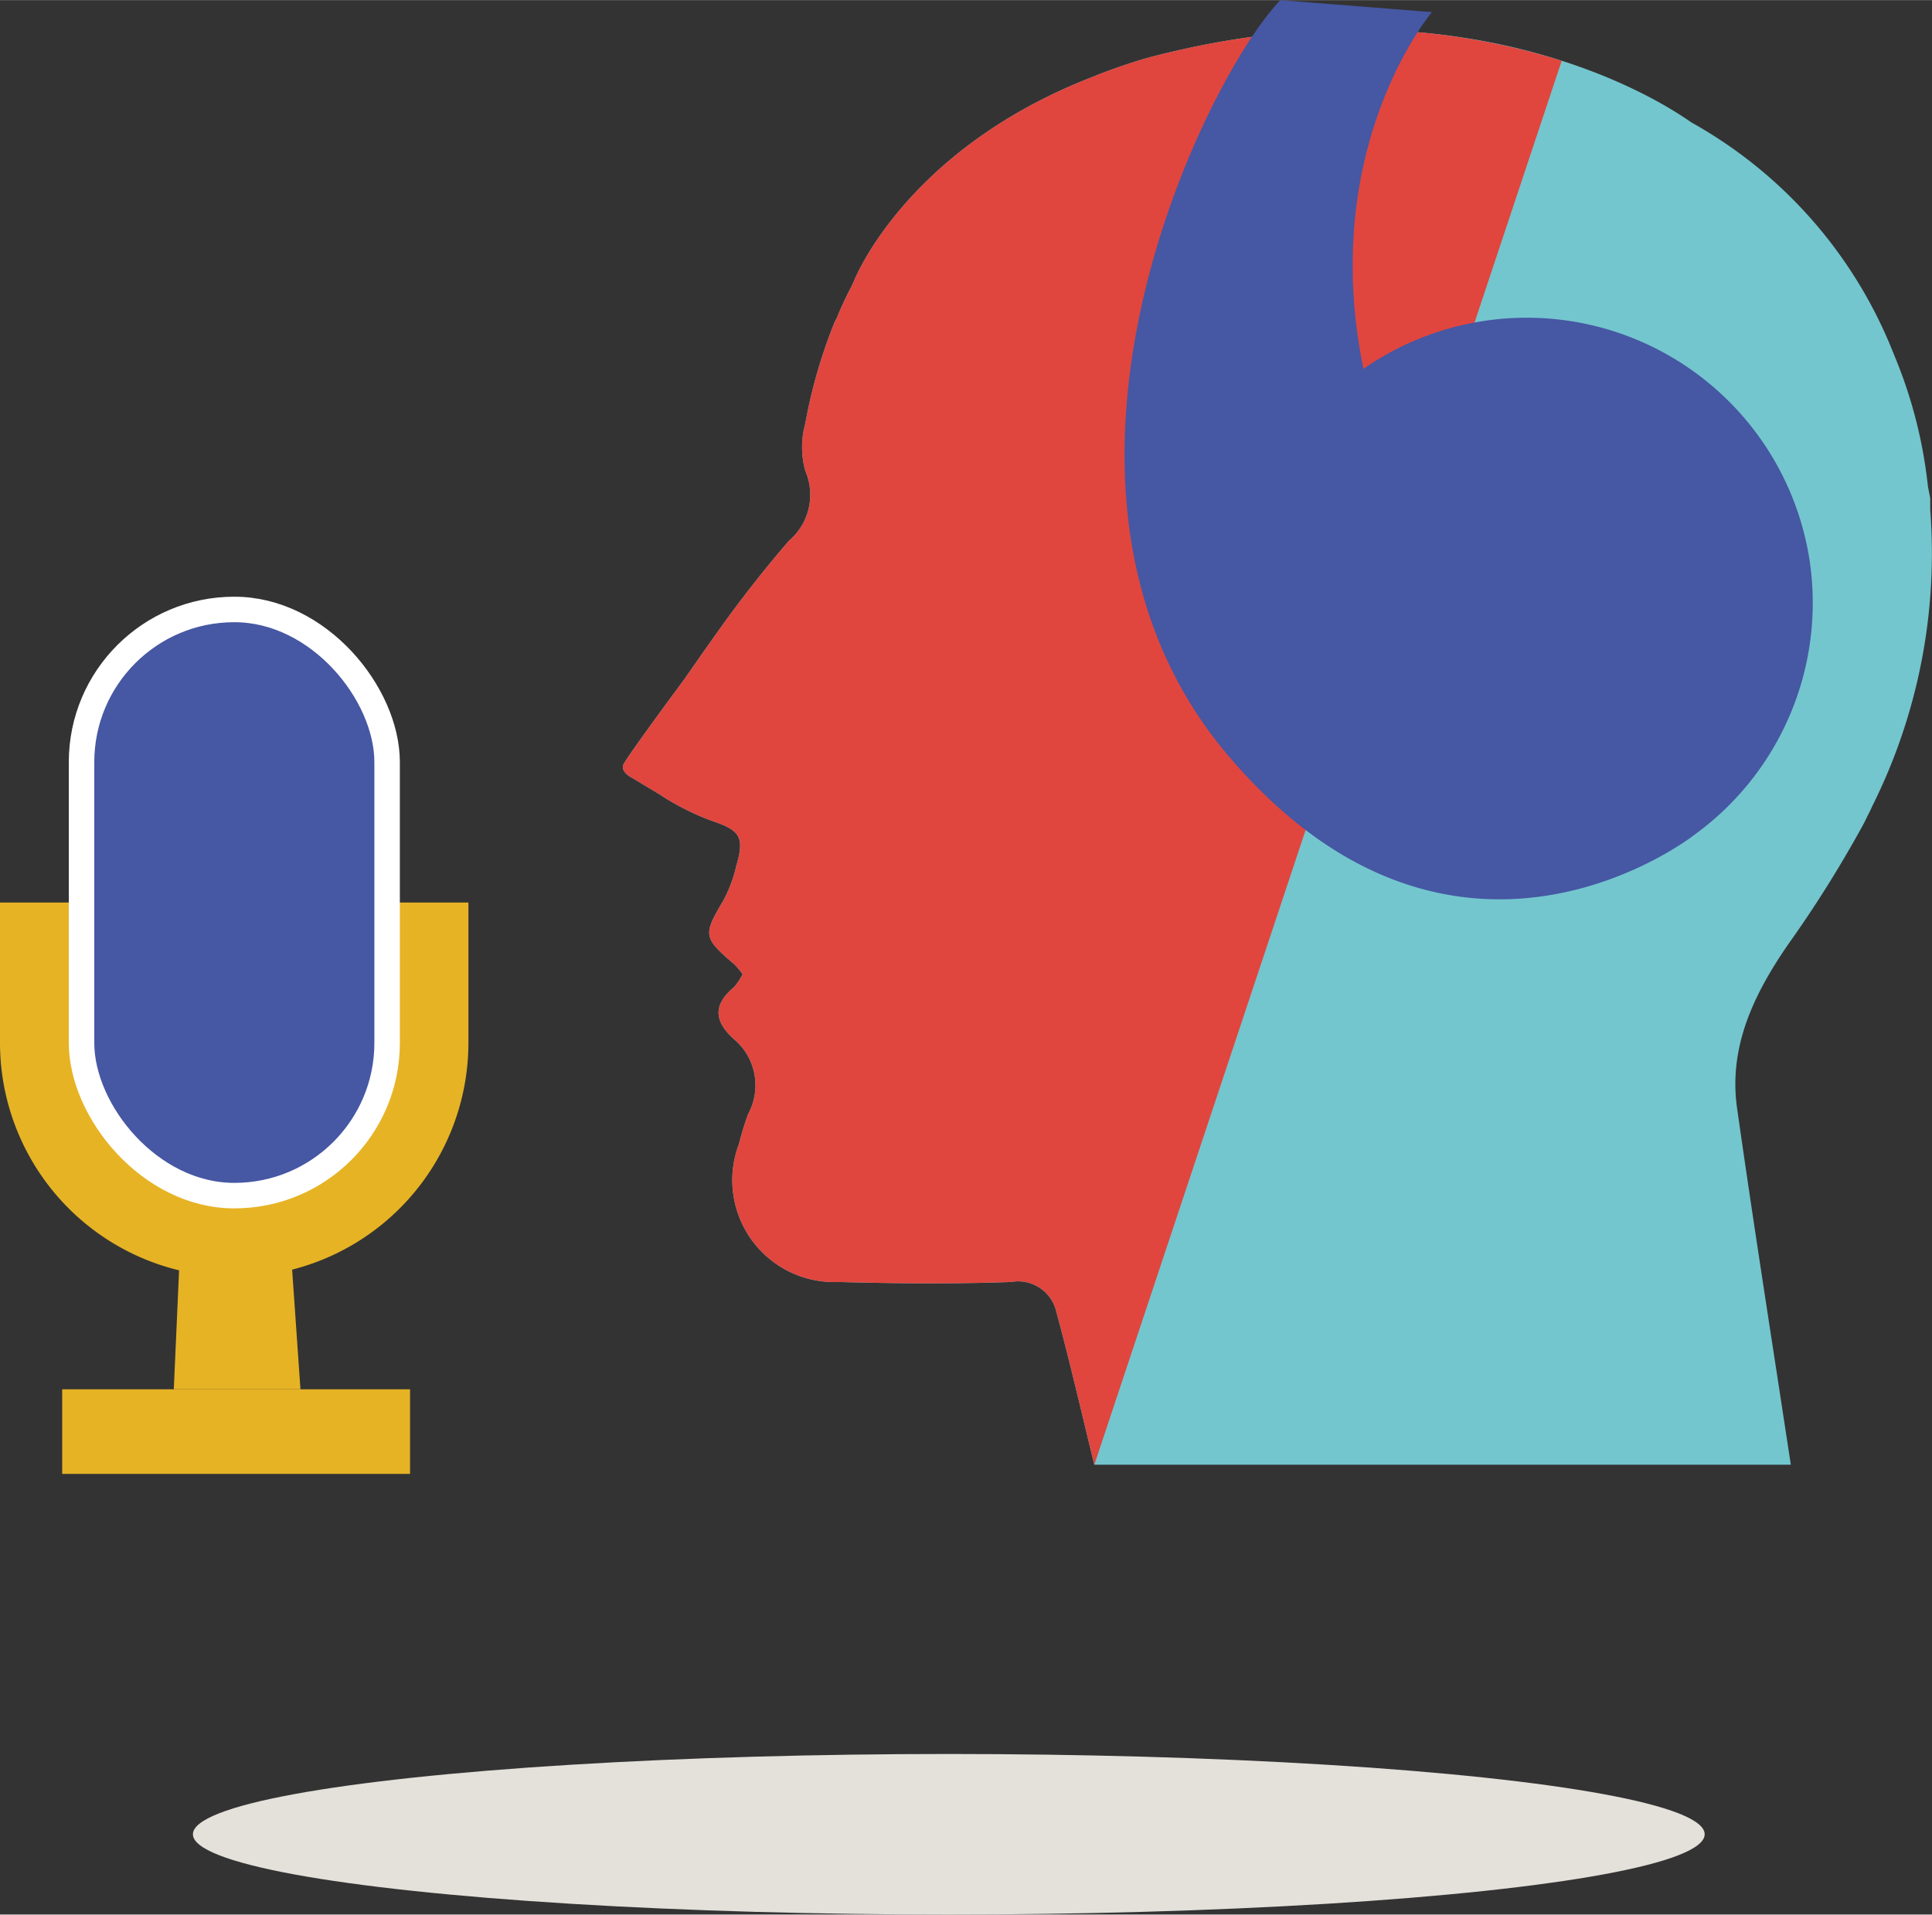
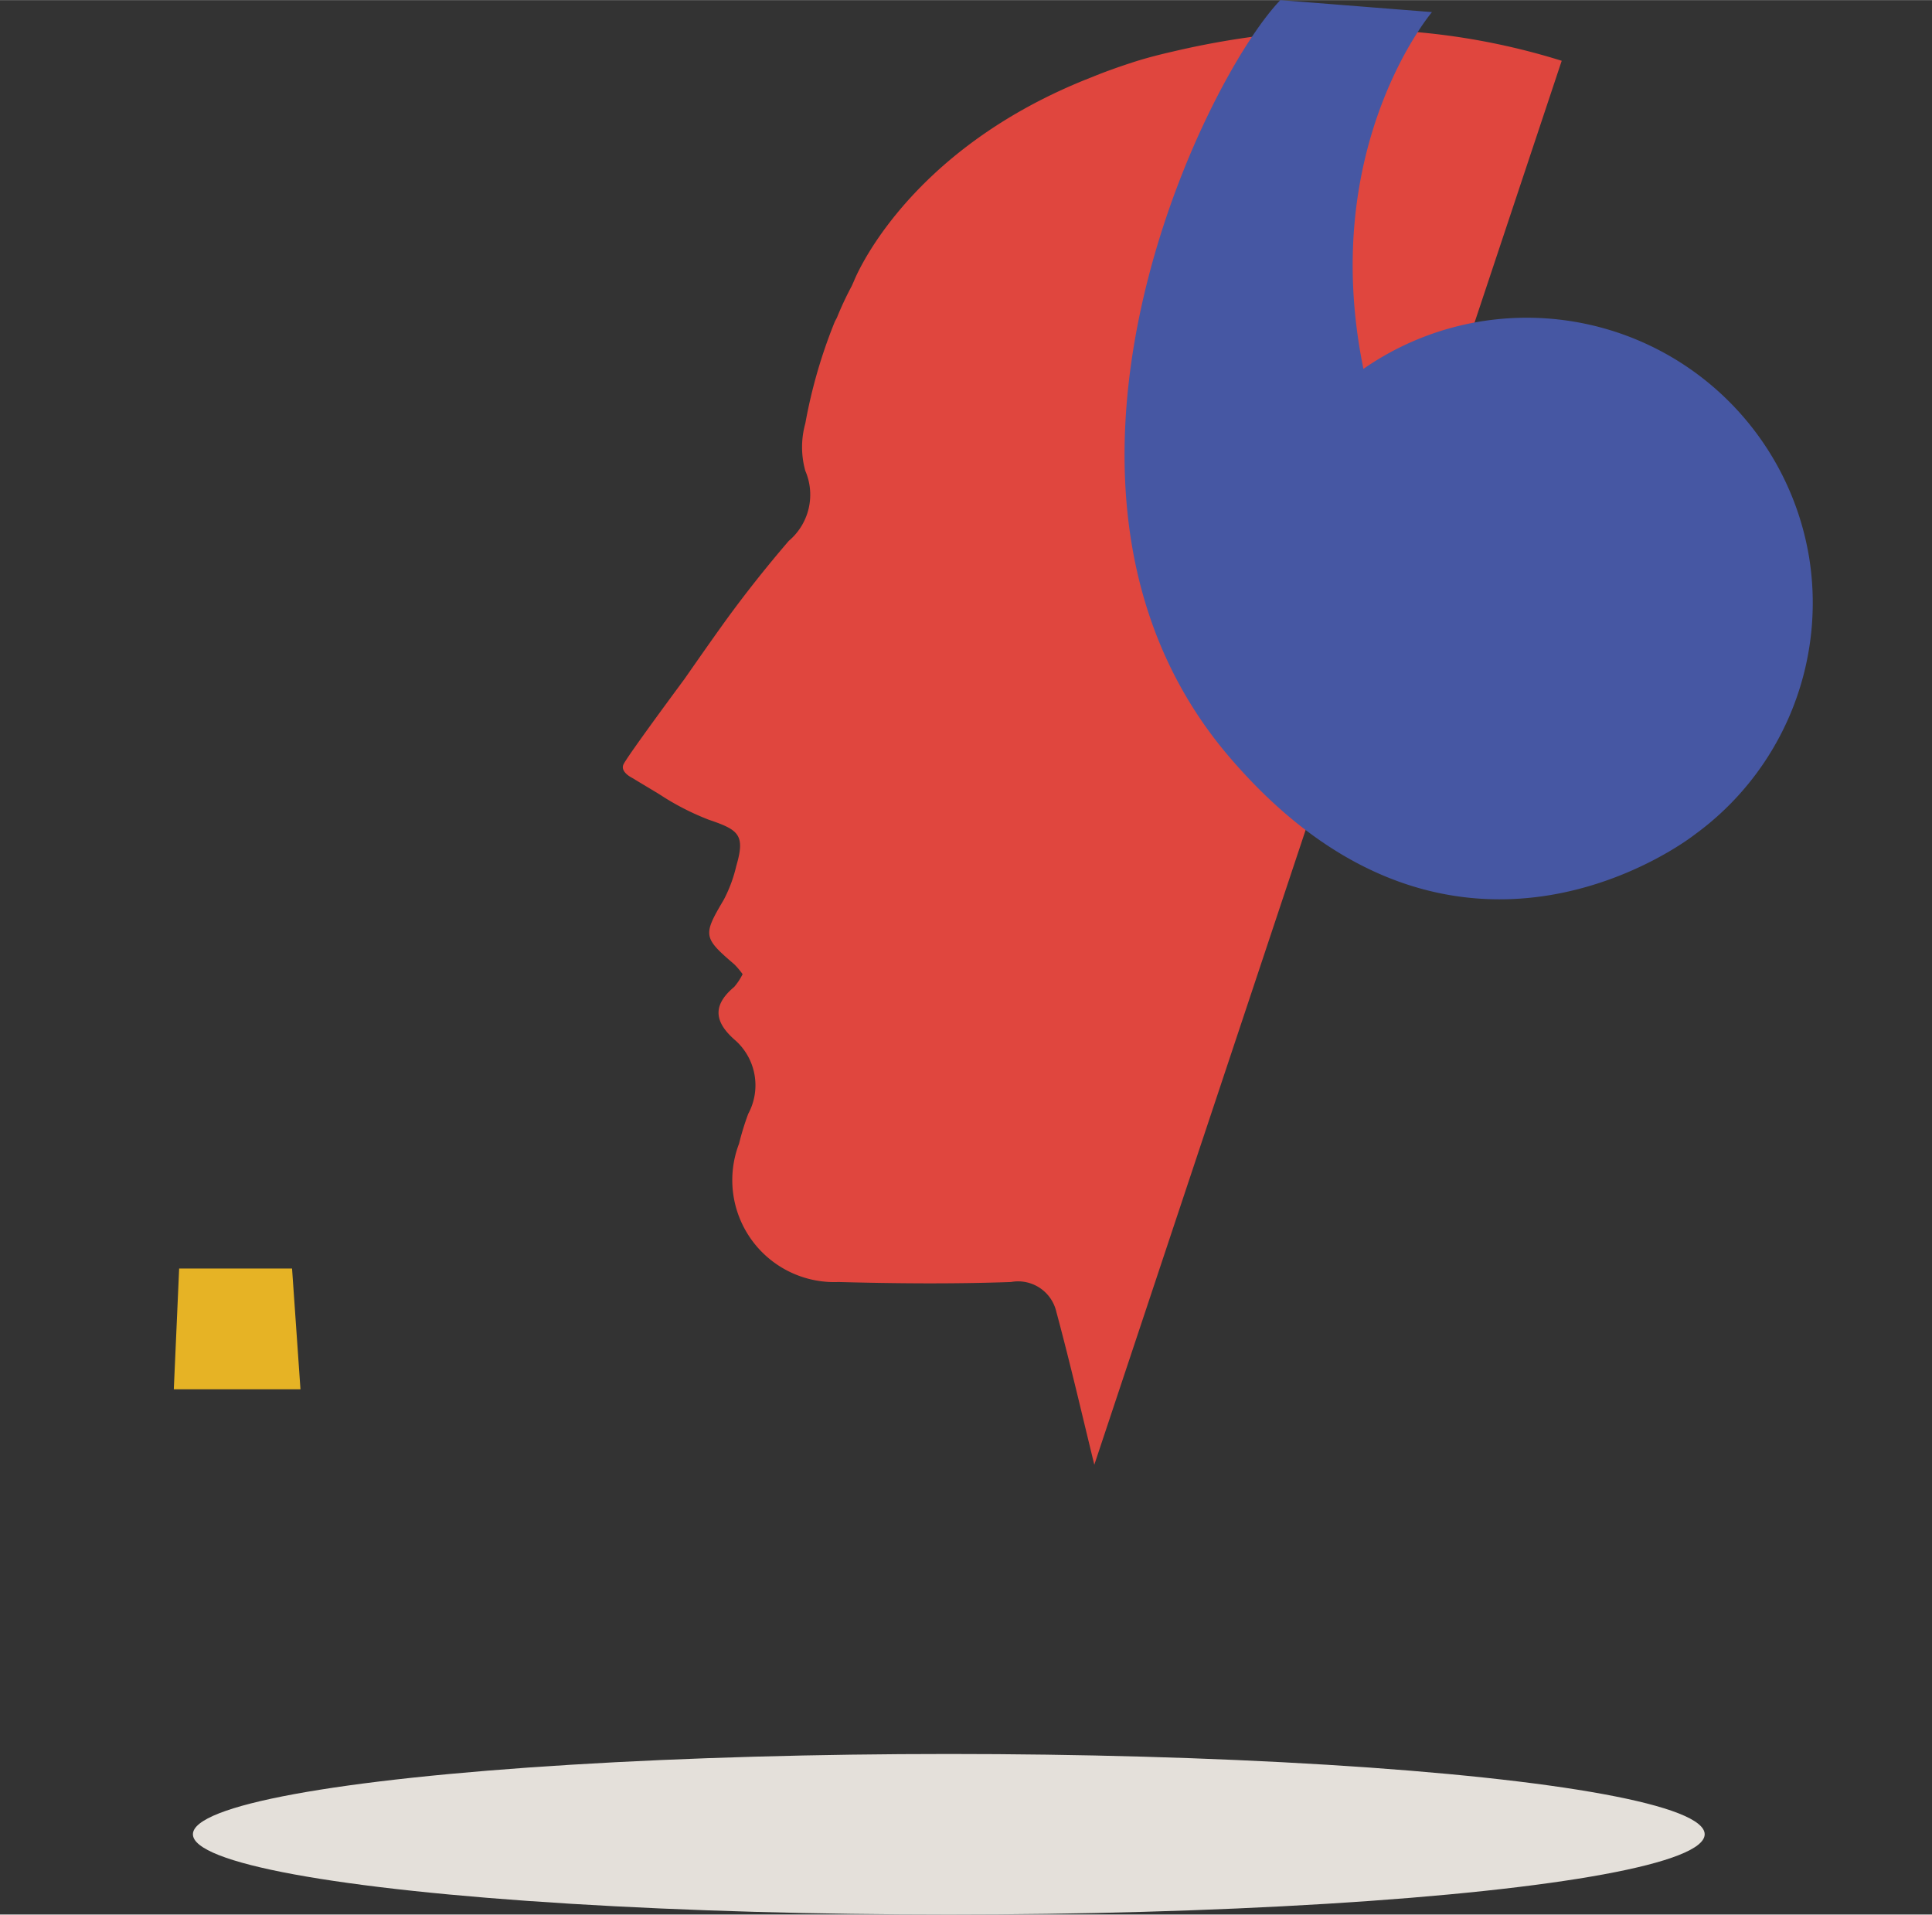
<svg xmlns="http://www.w3.org/2000/svg" width="26.74mm" height="26.5mm" viewBox="0 0 75.81 75.12">
  <rect x="0" y="0" width="75.81" height="75.12" fill="#333333" stroke="none" />
  <defs>
    <style>.cls-1{fill:#e4e0da;}.cls-2{fill:#73c6ce;}.cls-3{fill:#e0463e;}.cls-4,.cls-6{fill:#4657a3;}.cls-5{fill:#e6b325;}.cls-6{stroke:#fff;stroke-miterlimit:10;}</style>
  </defs>
  <title>VO iconAsset 17</title>
  <g id="Layer_2" data-name="Layer 2">
    <g id="Layer_1-2" data-name="Layer 1">
      <ellipse class="cls-1" cx="37.23" cy="71.97" rx="29.66" ry="3.15" />
-       <path class="cls-2" d="M75.74,20v-.45l-.09-.47a18.39,18.39,0,0,0-1.34-5.19h0A17.88,17.88,0,0,0,66.37,4.8h0C63.94,3.1,58.43.62,50.8,1.26h-.53l-.5.1A32.65,32.65,0,0,0,46.1,2h0c-.57.13-1.13.27-1.68.45s-1.06.36-1.57.57c-7.35,2.86-9.34,8-9.34,8l-.09.2a12.77,12.77,0,0,0-.58,1.24l-.08.15h0a20.12,20.12,0,0,0-1.16,4,3.45,3.45,0,0,0,0,1.86,2.37,2.37,0,0,1-.65,2.75c-.86,1-1.71,2.07-2.5,3.16-.54.75-1.07,1.51-1.6,2.27h0S24.58,29.71,24.46,30s.33.51.33.51l1.08.65h0a10.24,10.24,0,0,0,1.94,1c1.18.4,1.44.59,1.08,1.82a5.51,5.51,0,0,1-.49,1.32c-.82,1.39-.82,1.48.42,2.54a3.34,3.34,0,0,1,.32.38,2.41,2.41,0,0,1-.33.5c-.81.68-.83,1.32,0,2.06a2.36,2.36,0,0,1,.55,2.92A10.71,10.71,0,0,0,29,44.87a4,4,0,0,0,3.9,5.43c2.25.06,4.52.08,6.77,0a1.54,1.54,0,0,1,1.78,1.17c.54,2,1,4,1.49,6H70.27c-.71-4.68-1.45-9.35-2.11-14-.34-2.42.68-4.49,2-6.41a46.64,46.64,0,0,0,3-4.8h0l.12-.25c.07-.13.13-.26.19-.39A22.18,22.18,0,0,0,75.74,20Z" />
      <path class="cls-3" d="M50.8,1.26h-.53l-.5.1A32.65,32.65,0,0,0,46.1,2h0c-.57.13-1.13.27-1.68.45s-1.06.36-1.57.57c-7.35,2.86-9.34,8-9.34,8l-.09.2a12.77,12.77,0,0,0-.58,1.24l-.08.15h0a20.12,20.12,0,0,0-1.16,4,3.45,3.45,0,0,0,0,1.86,2.37,2.37,0,0,1-.65,2.75c-.86,1-1.71,2.07-2.5,3.16-.54.75-1.07,1.51-1.6,2.27h0S24.58,29.71,24.46,30s.33.51.33.51l1.08.65h0a10.24,10.24,0,0,0,1.94,1c1.18.4,1.44.59,1.08,1.82a5.51,5.51,0,0,1-.49,1.32c-.82,1.39-.82,1.48.42,2.54a3.34,3.34,0,0,1,.32.38,2.41,2.41,0,0,1-.33.5c-.81.68-.83,1.32,0,2.06a2.36,2.36,0,0,1,.55,2.92A10.71,10.71,0,0,0,29,44.87a4,4,0,0,0,3.9,5.43c2.25.06,4.52.08,6.77,0a1.54,1.54,0,0,1,1.78,1.17c.54,2,1,4,1.49,6h0L61.28,2.38A27,27,0,0,0,50.8,1.26Z" />
      <path class="cls-4" d="M71,21.94a11.23,11.23,0,0,0-17.5-7.47h0c-1.79-8.73,2.69-14,2.69-14L50.24,0c-3,3.12-10.92,19.27-2,29.7s18.25,3.05,18.25,3.05h0A11.24,11.24,0,0,0,71,21.94" />
-       <path class="cls-5" d="M0,35.41v5.5a9.19,9.19,0,1,0,18.38,0v-5.5Z" />
-       <rect class="cls-6" x="3.2" y="23.91" width="11.99" height="23" rx="5.99" />
-       <rect class="cls-5" x="2.44" y="54.51" width="13.65" height="3.32" />
      <polygon class="cls-5" points="11.79 54.51 6.82 54.51 7.03 49.77 11.46 49.77 11.79 54.51" />
    </g>
  </g>
</svg>